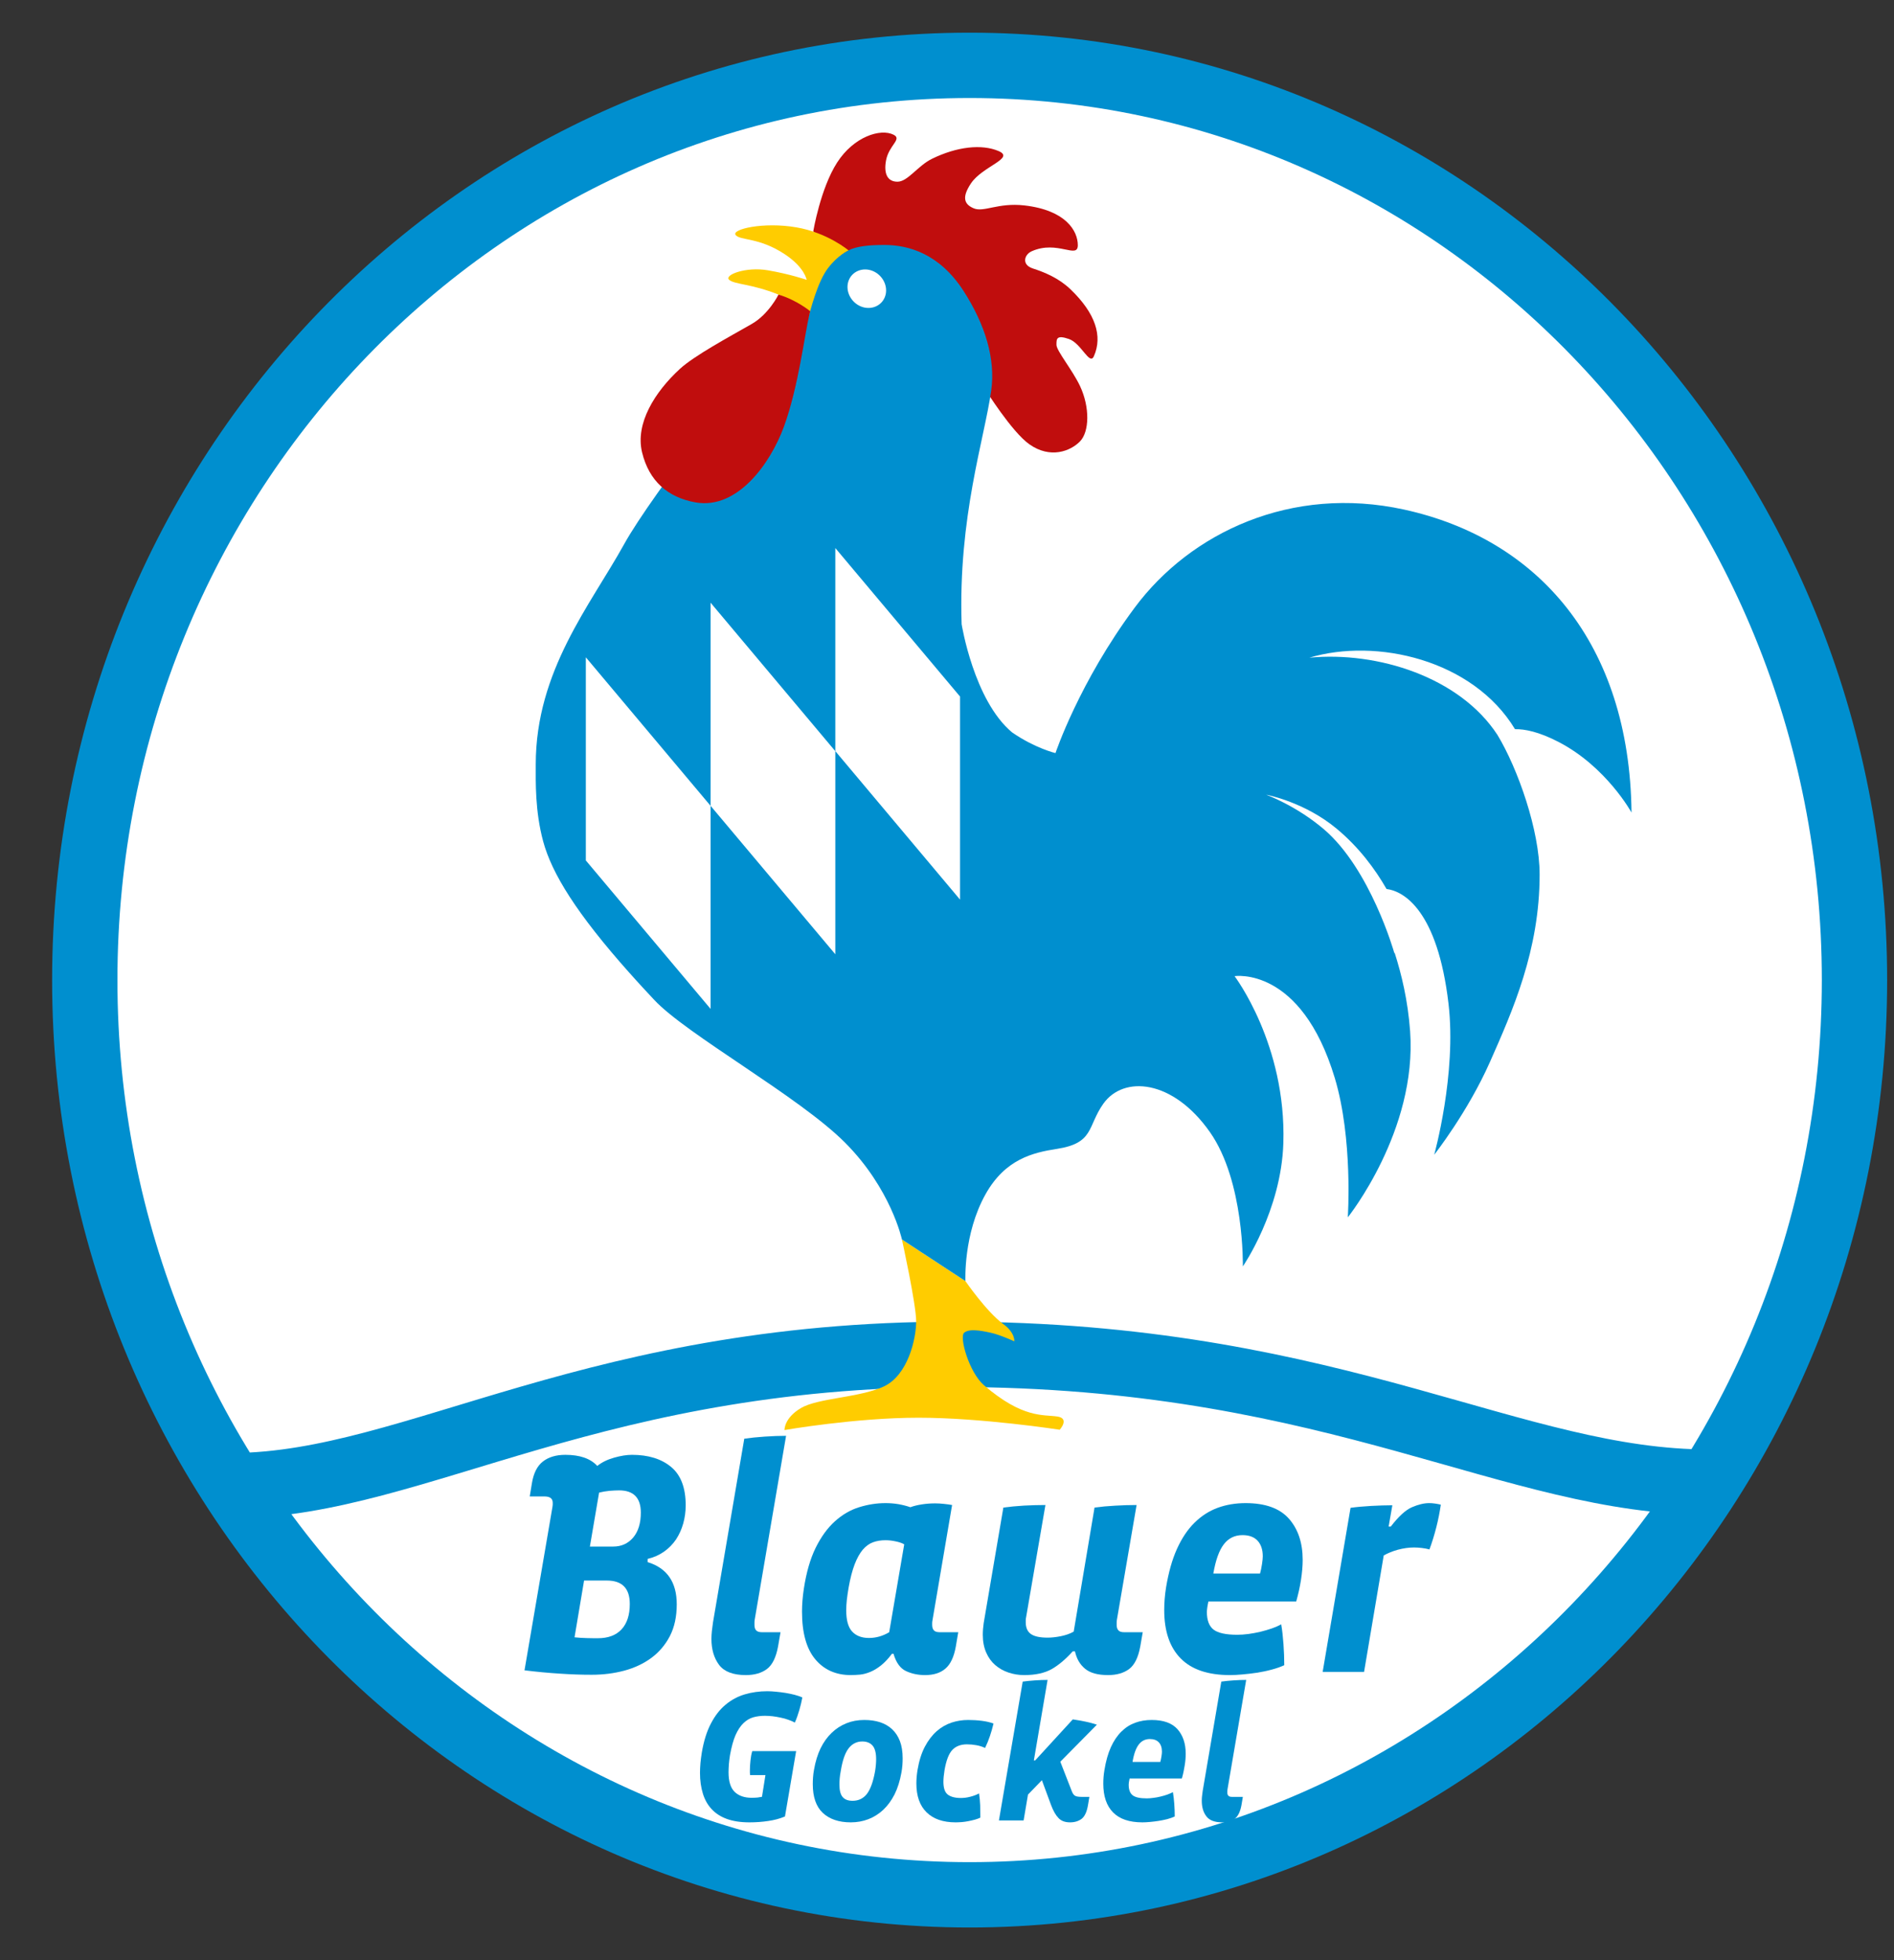
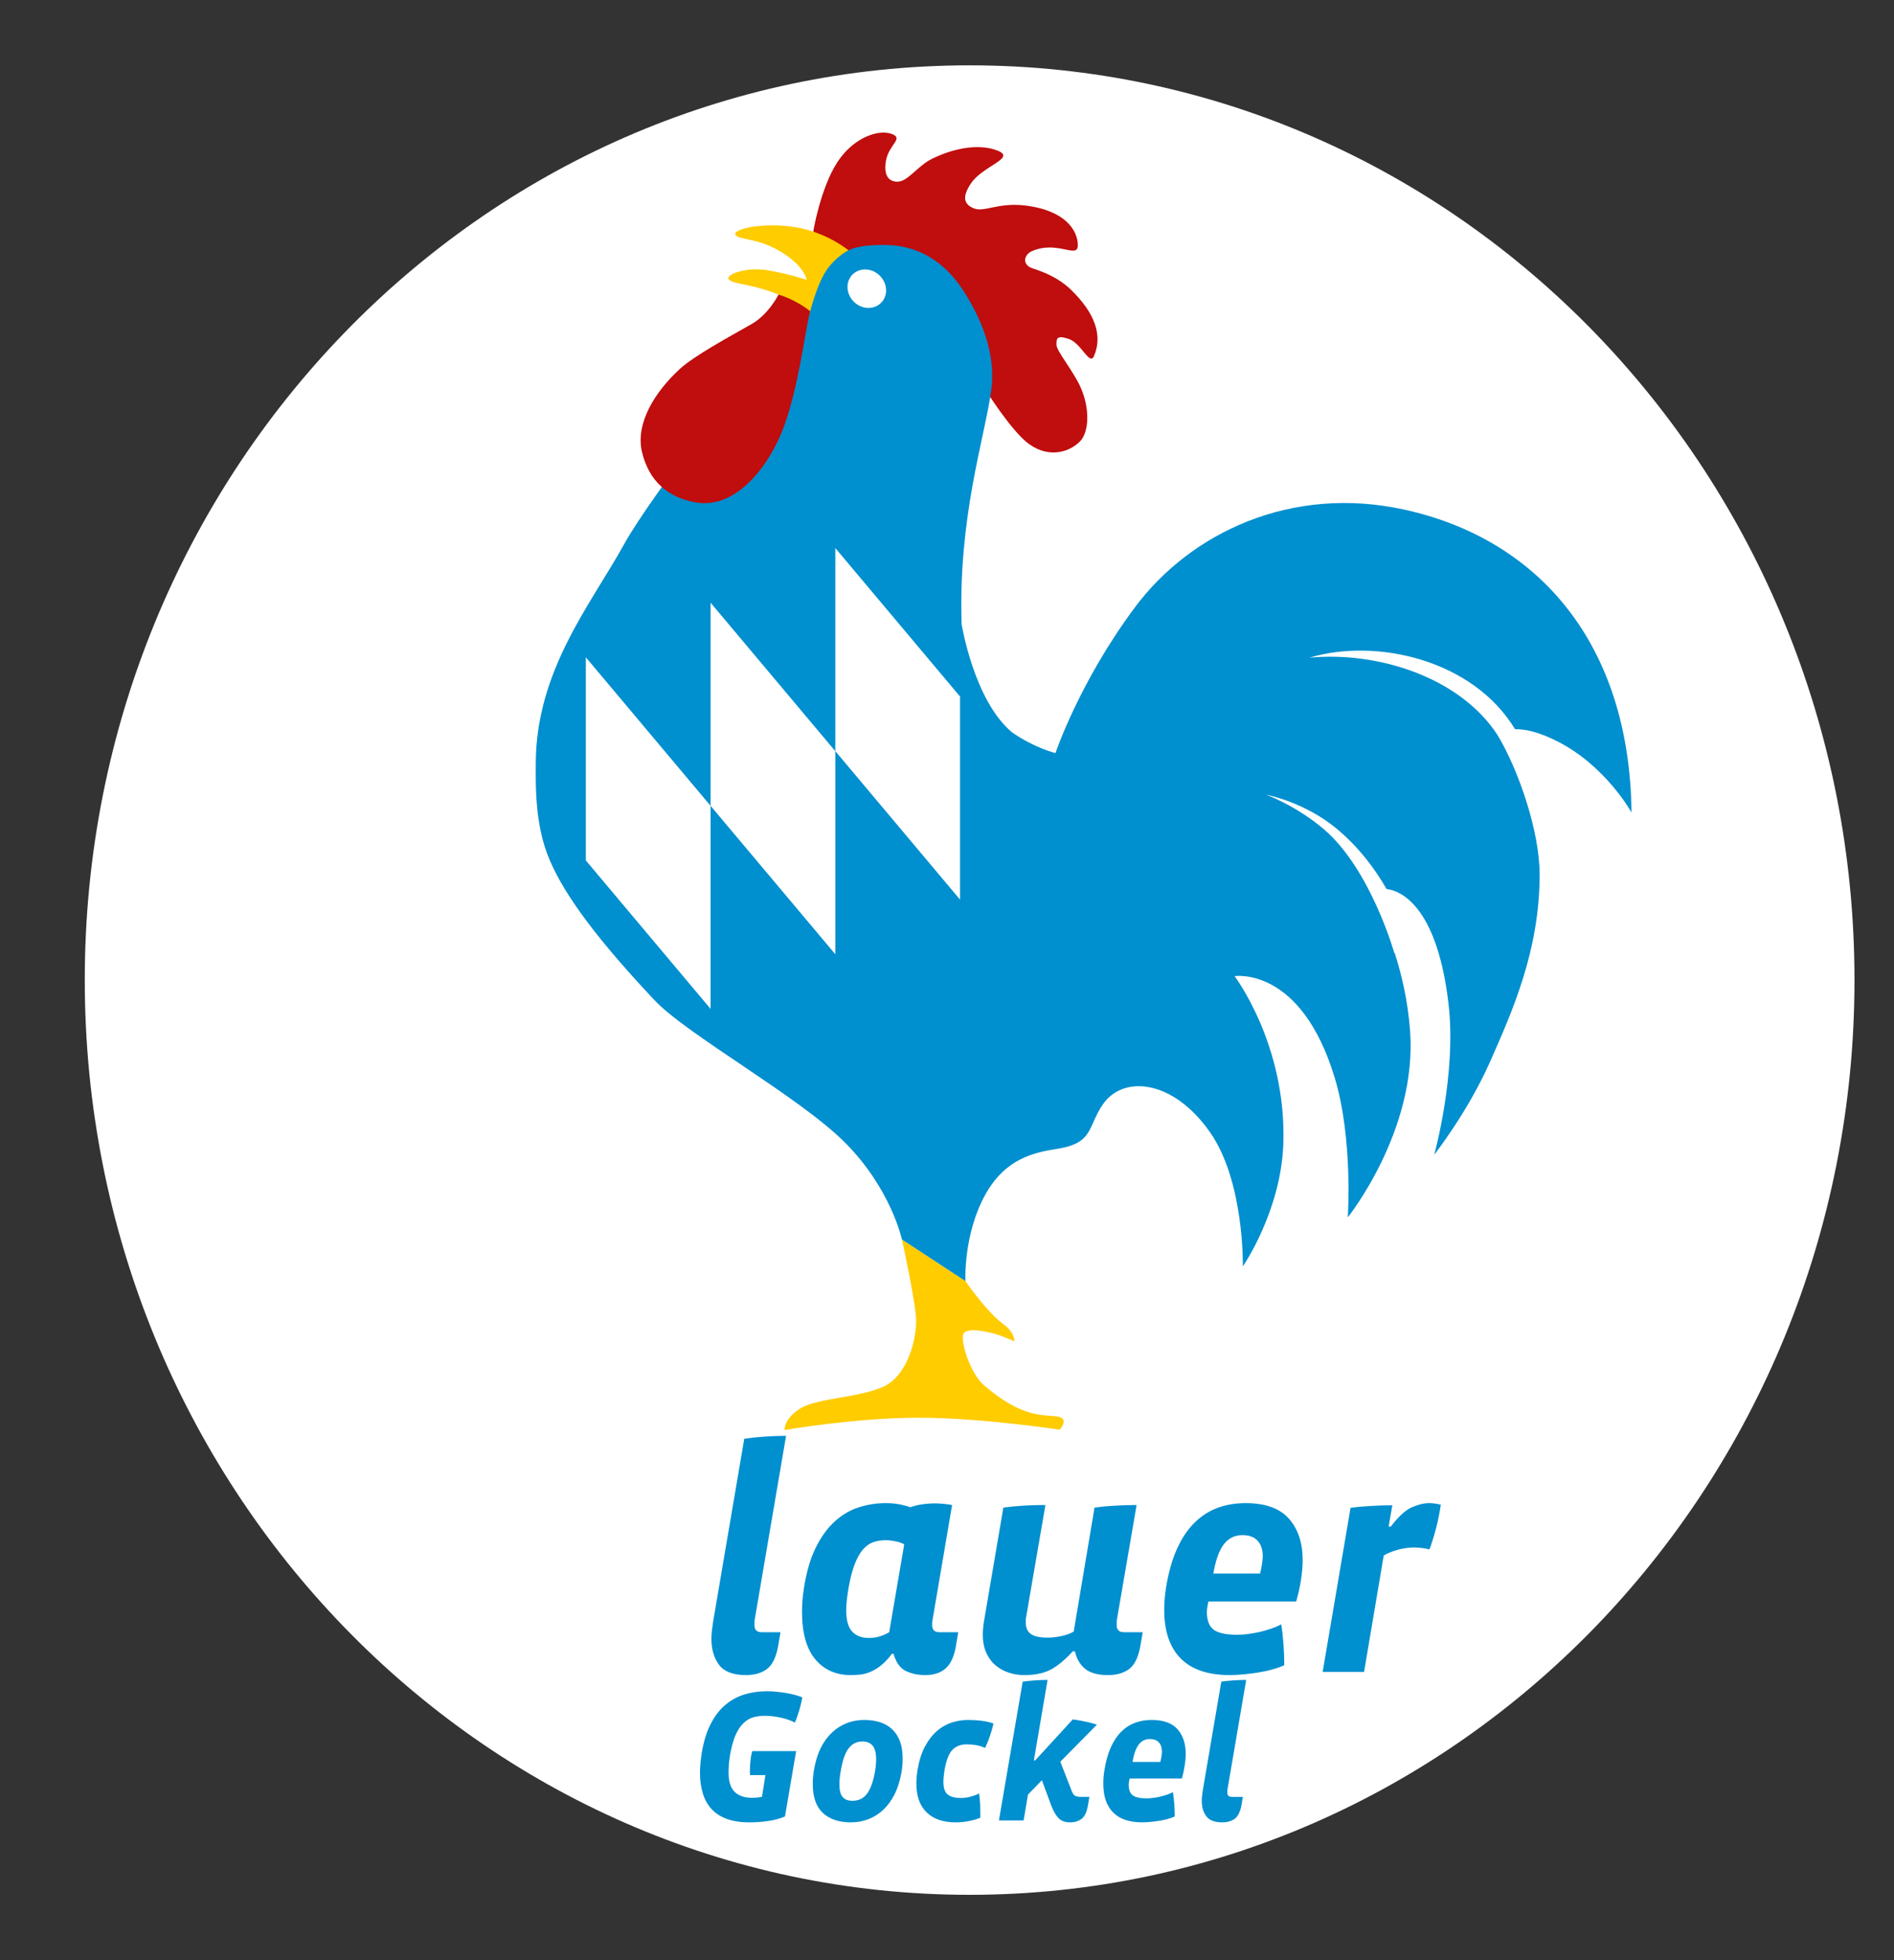
<svg xmlns="http://www.w3.org/2000/svg" width="29" height="30" viewBox="0 0 29 30" fill="none">
  <rect x="0" y="0" width="29" height="30" fill="#333333" stroke="none" />
  <g id="Logo">
    <path id="Vector" d="M14.846 29C22.329 29 28.395 22.732 28.395 15C28.395 7.268 22.329 1 14.846 1C7.364 1 1.298 7.268 1.298 15C1.298 22.732 7.364 29 14.846 29Z" fill="white" />
-     <path id="Vector_2" d="M26.164 22.684C23.184 22.684 20.521 20.793 14.878 20.729C9.129 20.664 6.387 22.711 3.592 22.738M14.846 29C22.329 29 28.395 22.732 28.395 15C28.395 7.268 22.329 1 14.846 1C7.364 1 1.298 7.268 1.298 15C1.298 22.732 7.364 29 14.846 29Z" stroke="#008FCF" />
    <path id="Vector_3" d="M13.561 4.506C13.526 4.661 13.369 4.748 13.209 4.7C13.05 4.651 12.949 4.486 12.983 4.331C13.018 4.176 13.175 4.089 13.335 4.137C13.494 4.186 13.595 4.351 13.561 4.506Z" fill="white" />
    <path id="Vector_4" d="M13.81 18.97C13.81 18.97 14.028 19.963 14.028 20.224C14.028 20.485 13.904 21.051 13.526 21.223C13.154 21.392 12.525 21.396 12.264 21.55C12.002 21.705 12.012 21.887 12.012 21.887C12.012 21.887 13.093 21.698 14.063 21.698C15.033 21.698 16.226 21.882 16.226 21.882C16.226 21.882 16.382 21.71 16.192 21.68C15.973 21.647 15.662 21.713 15.066 21.201C14.837 21.003 14.687 20.465 14.761 20.399C14.834 20.333 15.008 20.361 15.176 20.399C15.318 20.431 15.531 20.529 15.531 20.529C15.531 20.529 15.545 20.397 15.361 20.264C15.105 20.077 14.782 19.607 14.782 19.607L13.81 18.97Z" fill="#FFCC00" />
    <path id="Vector_5" d="M12.452 3.542C12.452 3.542 12.562 2.884 12.818 2.487C13.074 2.09 13.482 1.962 13.682 2.062C13.818 2.131 13.609 2.22 13.566 2.458C13.531 2.653 13.584 2.781 13.742 2.781C13.9 2.781 14.052 2.536 14.273 2.429C14.653 2.244 15.031 2.202 15.29 2.312C15.548 2.423 15.042 2.543 14.866 2.808C14.73 3.013 14.755 3.123 14.908 3.188C15.065 3.254 15.281 3.098 15.685 3.144C16.321 3.217 16.503 3.535 16.503 3.753C16.503 3.971 16.191 3.671 15.798 3.845C15.682 3.896 15.639 4.051 15.812 4.108C15.997 4.168 16.211 4.256 16.391 4.428C16.773 4.794 16.886 5.144 16.749 5.452C16.684 5.601 16.558 5.254 16.366 5.188C16.174 5.122 16.176 5.188 16.176 5.278C16.176 5.369 16.42 5.661 16.537 5.909C16.69 6.235 16.68 6.607 16.537 6.755C16.393 6.903 16.084 7.028 15.76 6.799C15.491 6.609 15.088 5.963 15.088 5.963L13.06 4.035L12.452 3.542Z" fill="#C00D0D" />
    <path id="Vector_6" d="M24.981 12.436C24.952 9.841 23.547 8.247 21.499 7.799C19.774 7.421 18.23 8.15 17.376 9.297C16.522 10.444 16.161 11.526 16.161 11.526C16.161 11.526 15.845 11.451 15.495 11.208C14.91 10.718 14.724 9.553 14.724 9.553C14.67 7.913 15.073 6.718 15.177 5.978C15.245 5.492 15.085 4.969 14.754 4.454C14.383 3.878 13.905 3.749 13.542 3.749C13.294 3.749 13.116 3.77 12.992 3.831C12.764 3.943 12.645 4.095 12.438 4.433C12.242 4.753 11.596 5.508 10.835 6.508C10.282 7.234 9.769 7.943 9.554 8.333C9.041 9.259 8.203 10.267 8.203 11.7C8.203 11.968 8.191 12.413 8.317 12.878C8.45 13.369 8.827 13.98 9.638 14.89C9.64 14.893 9.642 14.894 9.644 14.896C9.78 15.05 9.907 15.185 10.015 15.301C10.506 15.83 12.234 16.781 12.938 17.487C13.643 18.193 13.81 18.97 13.81 18.97L14.782 19.607C14.782 19.607 14.747 18.888 15.091 18.276C15.393 17.738 15.819 17.64 16.181 17.584C16.757 17.495 16.646 17.241 16.894 16.892C17.203 16.457 17.958 16.518 18.526 17.327C19.056 18.083 19.03 19.382 19.03 19.382C19.03 19.382 19.618 18.532 19.65 17.495C19.697 15.983 18.903 14.94 18.903 14.94C18.903 14.94 19.92 14.78 20.438 16.5C20.718 17.431 20.637 18.631 20.637 18.631C20.637 18.631 21.701 17.304 21.591 15.783C21.556 15.306 21.458 14.907 21.355 14.585L21.349 14.586C21.347 14.576 20.983 13.299 20.271 12.692C19.844 12.328 19.387 12.163 19.387 12.163C19.412 12.167 19.982 12.28 20.466 12.683C20.808 12.967 21.055 13.301 21.23 13.606C21.494 13.638 22.012 13.935 22.179 15.363C22.305 16.438 21.96 17.673 21.96 17.673C21.96 17.673 22.472 17.024 22.814 16.252C23.157 15.476 23.574 14.547 23.574 13.385C23.574 12.707 23.24 11.764 22.929 11.249C22.352 10.364 21.094 9.966 20.048 10.066C21.07 9.76 22.552 10.094 23.197 11.16C23.345 11.157 23.561 11.199 23.861 11.354C24.596 11.733 24.981 12.436 24.981 12.436Z" fill="#008FCF" />
    <path id="Vector_7" d="M12.341 5.01C12.415 4.701 12.526 4.304 12.677 4.105C12.83 3.903 12.992 3.832 12.992 3.832C12.992 3.832 12.673 3.562 12.196 3.48C11.688 3.392 11.193 3.509 11.264 3.597C11.335 3.684 11.618 3.629 12.013 3.889C12.323 4.093 12.351 4.283 12.351 4.283C12.351 4.283 12.097 4.195 11.758 4.137C11.419 4.078 11.08 4.21 11.165 4.283C11.25 4.356 11.504 4.341 11.92 4.509C12.261 4.648 12.341 5.01 12.341 5.01Z" fill="#FFCC00" />
    <path id="Vector_8" d="M11.92 4.509C11.92 4.509 11.771 4.81 11.509 4.959C11.159 5.159 10.63 5.444 10.41 5.646C10.026 5.999 9.724 6.481 9.831 6.923C9.938 7.364 10.226 7.613 10.649 7.689C11.288 7.803 11.796 7.097 12.004 6.527C12.226 5.917 12.318 5.129 12.395 4.803C12.396 4.796 12.403 4.771 12.405 4.763C12.405 4.763 12.198 4.591 11.92 4.509Z" fill="#C00D0D" />
    <path id="Vector_9" d="M10.88 15.441L8.97 13.169V10.06L10.88 12.333V15.441Z" fill="white" />
    <path id="Vector_10" d="M12.79 14.605L10.88 12.333V9.224L12.79 11.497V14.605Z" fill="white" />
    <path id="Vector_11" d="M14.7 13.769L12.79 11.496V8.388L14.7 10.661V13.769Z" fill="white" />
    <path id="Vector_12" d="M13.561 4.506C13.526 4.661 13.369 4.748 13.209 4.7C13.05 4.651 12.949 4.486 12.983 4.331C13.018 4.176 13.175 4.089 13.335 4.137C13.494 4.186 13.595 4.351 13.561 4.506Z" fill="white" />
    <g id="Group">
-       <path id="Vector_13" d="M10.499 23.038C10.499 23.136 10.486 23.229 10.461 23.318C10.436 23.407 10.399 23.488 10.351 23.561C10.302 23.633 10.241 23.696 10.167 23.748C10.094 23.799 10.01 23.837 9.916 23.859V23.908C10.213 23.999 10.362 24.214 10.362 24.554C10.362 24.742 10.327 24.904 10.257 25.04C10.186 25.176 10.091 25.287 9.972 25.375C9.853 25.462 9.715 25.527 9.559 25.569C9.402 25.611 9.236 25.632 9.06 25.632C8.91 25.632 8.747 25.627 8.572 25.615C8.396 25.604 8.216 25.587 8.031 25.564L8.459 23.063C8.462 23.047 8.463 23.035 8.463 23.029C8.463 23.019 8.463 23.009 8.463 23C8.463 22.935 8.421 22.903 8.337 22.903H8.111L8.144 22.703C8.169 22.548 8.225 22.436 8.313 22.368C8.401 22.3 8.515 22.266 8.656 22.266C8.879 22.266 9.042 22.323 9.145 22.436C9.214 22.381 9.299 22.339 9.401 22.31C9.503 22.281 9.595 22.266 9.676 22.266C9.927 22.266 10.127 22.328 10.275 22.451C10.424 22.574 10.499 22.77 10.499 23.038ZM9.643 24.549C9.643 24.309 9.526 24.19 9.291 24.19H8.943L8.797 25.059C8.86 25.065 8.923 25.07 8.988 25.071C9.052 25.073 9.107 25.073 9.154 25.073C9.311 25.073 9.432 25.028 9.516 24.938C9.601 24.847 9.643 24.717 9.643 24.549ZM9.812 23.15C9.812 22.924 9.701 22.81 9.479 22.81C9.435 22.81 9.386 22.813 9.333 22.817C9.28 22.822 9.226 22.831 9.173 22.844L9.032 23.67H9.389C9.515 23.67 9.616 23.624 9.695 23.532C9.773 23.439 9.812 23.312 9.812 23.15Z" fill="#008FCF" />
      <path id="Vector_14" d="M11.556 24.787C11.553 24.803 11.552 24.82 11.552 24.836C11.552 24.849 11.552 24.86 11.552 24.87C11.552 24.905 11.56 24.933 11.577 24.952C11.595 24.972 11.625 24.981 11.669 24.981H11.951L11.913 25.2C11.882 25.368 11.825 25.483 11.742 25.545C11.659 25.606 11.552 25.637 11.42 25.637C11.226 25.637 11.089 25.585 11.011 25.482C10.933 25.378 10.893 25.245 10.893 25.083C10.893 25.044 10.896 25.004 10.9 24.962C10.905 24.92 10.911 24.876 10.917 24.831L11.396 22.019C11.487 22.006 11.591 21.995 11.709 21.987C11.826 21.979 11.935 21.975 12.036 21.975L11.556 24.787Z" fill="#008FCF" />
      <path id="Vector_15" d="M14.635 25.2C14.607 25.358 14.554 25.471 14.477 25.537C14.4 25.604 14.296 25.637 14.165 25.637C14.058 25.637 13.961 25.617 13.873 25.576C13.786 25.536 13.721 25.448 13.681 25.311H13.657C13.601 25.386 13.545 25.445 13.49 25.489C13.435 25.532 13.381 25.566 13.326 25.588C13.271 25.611 13.218 25.625 13.168 25.63C13.118 25.634 13.071 25.637 13.027 25.637C12.799 25.637 12.617 25.556 12.482 25.394C12.347 25.232 12.28 24.989 12.28 24.666C12.28 24.559 12.289 24.442 12.308 24.316C12.346 24.067 12.406 23.858 12.489 23.689C12.572 23.521 12.67 23.386 12.783 23.284C12.896 23.182 13.019 23.11 13.154 23.068C13.289 23.026 13.424 23.005 13.558 23.005C13.624 23.005 13.69 23.01 13.756 23.021C13.822 23.033 13.883 23.048 13.939 23.068C13.992 23.048 14.052 23.034 14.118 23.024C14.183 23.014 14.251 23.009 14.32 23.009C14.364 23.009 14.408 23.012 14.454 23.017C14.499 23.022 14.541 23.027 14.578 23.034L14.277 24.802C14.274 24.818 14.273 24.831 14.273 24.841C14.273 24.85 14.273 24.86 14.273 24.87C14.273 24.905 14.281 24.933 14.299 24.952C14.316 24.972 14.346 24.981 14.39 24.981H14.672L14.635 25.2ZM13.711 23.59C13.656 23.578 13.605 23.573 13.558 23.573C13.489 23.573 13.426 23.583 13.368 23.604C13.31 23.625 13.258 23.663 13.21 23.718C13.164 23.773 13.122 23.848 13.086 23.942C13.05 24.036 13.019 24.154 12.994 24.296C12.982 24.368 12.972 24.431 12.966 24.488C12.96 24.545 12.957 24.597 12.957 24.646C12.957 24.795 12.986 24.903 13.046 24.969C13.106 25.035 13.192 25.069 13.305 25.069C13.414 25.069 13.518 25.039 13.615 24.981L13.845 23.636C13.811 23.616 13.766 23.601 13.711 23.59Z" fill="#008FCF" />
      <path id="Vector_16" d="M16.426 25.273C16.319 25.392 16.212 25.483 16.104 25.545C15.995 25.606 15.855 25.637 15.683 25.637C15.598 25.637 15.518 25.624 15.441 25.598C15.364 25.572 15.297 25.534 15.239 25.484C15.181 25.434 15.134 25.37 15.1 25.292C15.066 25.214 15.048 25.124 15.048 25.02C15.048 24.962 15.053 24.902 15.062 24.84L15.363 23.073C15.46 23.06 15.566 23.05 15.681 23.043C15.795 23.037 15.904 23.034 16.007 23.034L15.711 24.753C15.708 24.769 15.706 24.782 15.706 24.792C15.706 24.802 15.706 24.815 15.706 24.831C15.706 24.912 15.732 24.971 15.784 25.008C15.836 25.045 15.921 25.064 16.04 25.064C16.1 25.064 16.167 25.057 16.242 25.042C16.317 25.027 16.383 25.004 16.44 24.972L16.759 23.073C16.856 23.06 16.962 23.05 17.076 23.044C17.191 23.037 17.3 23.034 17.403 23.034L17.102 24.787C17.099 24.803 17.098 24.82 17.098 24.836C17.098 24.849 17.098 24.86 17.098 24.87C17.098 24.905 17.106 24.933 17.124 24.952C17.141 24.972 17.171 24.981 17.215 24.981H17.497L17.459 25.2C17.428 25.368 17.371 25.483 17.288 25.545C17.205 25.606 17.098 25.637 16.966 25.637C16.809 25.637 16.692 25.605 16.614 25.54C16.535 25.475 16.484 25.386 16.459 25.273L16.426 25.273Z" fill="#008FCF" />
      <path id="Vector_17" d="M19.946 23.874C19.946 23.968 19.937 24.07 19.92 24.18C19.903 24.29 19.878 24.4 19.847 24.51H18.503C18.497 24.536 18.491 24.565 18.486 24.598C18.482 24.63 18.479 24.654 18.479 24.67C18.479 24.797 18.513 24.887 18.58 24.94C18.648 24.993 18.769 25.02 18.945 25.02C18.998 25.02 19.055 25.016 19.116 25.008C19.177 25 19.238 24.988 19.299 24.974C19.361 24.959 19.419 24.942 19.474 24.923C19.528 24.904 19.576 24.883 19.617 24.86C19.633 24.951 19.644 25.052 19.652 25.163C19.66 25.275 19.664 25.383 19.664 25.486C19.607 25.512 19.542 25.535 19.469 25.554C19.395 25.574 19.321 25.589 19.245 25.601C19.17 25.612 19.097 25.621 19.025 25.627C18.952 25.634 18.888 25.637 18.832 25.637C18.497 25.637 18.245 25.552 18.078 25.382C17.91 25.212 17.826 24.965 17.826 24.641C17.826 24.531 17.835 24.416 17.854 24.296C17.892 24.067 17.947 23.87 18.021 23.706C18.095 23.543 18.184 23.409 18.289 23.306C18.394 23.202 18.512 23.126 18.644 23.077C18.776 23.029 18.918 23.005 19.072 23.005C19.372 23.005 19.593 23.084 19.734 23.242C19.875 23.401 19.946 23.612 19.946 23.874ZM19.323 23.939C19.331 23.886 19.335 23.846 19.335 23.82C19.335 23.717 19.308 23.637 19.255 23.58C19.202 23.523 19.125 23.495 19.025 23.495C18.905 23.495 18.81 23.542 18.738 23.636C18.666 23.73 18.613 23.879 18.578 24.083H19.293C19.305 24.041 19.315 23.993 19.323 23.939Z" fill="#008FCF" />
      <path id="Vector_18" d="M22.061 23.029C22.045 23.139 22.023 23.253 21.993 23.371C21.963 23.489 21.928 23.604 21.887 23.714C21.853 23.704 21.814 23.697 21.772 23.692C21.73 23.687 21.69 23.684 21.652 23.684C21.571 23.684 21.488 23.696 21.405 23.718C21.322 23.741 21.25 23.77 21.187 23.806L20.886 25.588H20.252L20.679 23.077C20.773 23.064 20.878 23.055 20.994 23.048C21.11 23.042 21.218 23.038 21.319 23.038L21.262 23.364H21.295C21.414 23.209 21.522 23.11 21.619 23.068C21.716 23.026 21.804 23.005 21.883 23.005C21.911 23.005 21.941 23.007 21.974 23.012C22.007 23.017 22.036 23.022 22.061 23.029Z" fill="#008FCF" />
    </g>
    <g id="Group_2">
      <path id="Vector_19" d="M12.285 25.98C12.274 26.04 12.259 26.104 12.239 26.172C12.219 26.24 12.197 26.305 12.17 26.364C12.143 26.349 12.109 26.334 12.071 26.321C12.033 26.307 11.993 26.296 11.952 26.288C11.911 26.279 11.87 26.272 11.829 26.267C11.788 26.263 11.749 26.26 11.712 26.26C11.648 26.26 11.589 26.268 11.534 26.283C11.479 26.299 11.428 26.329 11.383 26.373C11.337 26.417 11.297 26.478 11.262 26.556C11.228 26.634 11.2 26.737 11.177 26.864C11.17 26.909 11.164 26.954 11.16 27.002C11.157 27.049 11.155 27.09 11.155 27.125C11.155 27.263 11.186 27.363 11.248 27.424C11.311 27.485 11.398 27.515 11.51 27.515C11.547 27.515 11.577 27.513 11.6 27.511C11.622 27.508 11.644 27.504 11.667 27.5L11.72 27.168H11.485C11.483 27.149 11.482 27.135 11.482 27.128C11.482 27.12 11.482 27.11 11.482 27.099C11.482 27.049 11.485 26.997 11.491 26.945C11.496 26.893 11.505 26.845 11.518 26.801H12.19L12.019 27.801C11.941 27.834 11.855 27.857 11.763 27.87C11.671 27.884 11.574 27.891 11.474 27.891C11.339 27.891 11.225 27.873 11.13 27.839C11.034 27.804 10.957 27.754 10.896 27.688C10.835 27.623 10.79 27.543 10.762 27.45C10.733 27.356 10.718 27.251 10.718 27.133C10.718 27.085 10.721 27.035 10.725 26.983C10.73 26.931 10.737 26.877 10.746 26.821C10.776 26.646 10.822 26.498 10.885 26.379C10.947 26.259 11.022 26.163 11.11 26.09C11.197 26.017 11.296 25.964 11.404 25.932C11.512 25.9 11.627 25.884 11.748 25.884C11.791 25.884 11.836 25.887 11.885 25.892C11.933 25.896 11.981 25.903 12.029 25.91C12.076 25.918 12.123 25.928 12.167 25.939C12.212 25.951 12.252 25.964 12.285 25.98Z" fill="#008FCF" />
      <path id="Vector_20" d="M13.821 26.911C13.821 26.944 13.82 26.979 13.817 27.016C13.814 27.054 13.809 27.092 13.802 27.13C13.779 27.258 13.744 27.368 13.697 27.463C13.649 27.557 13.591 27.636 13.523 27.7C13.455 27.763 13.379 27.811 13.295 27.843C13.211 27.875 13.122 27.891 13.027 27.891C12.844 27.891 12.701 27.842 12.598 27.746C12.496 27.65 12.445 27.503 12.445 27.307C12.445 27.272 12.446 27.236 12.449 27.2C12.451 27.163 12.457 27.124 12.464 27.084C12.485 26.963 12.518 26.855 12.563 26.76C12.609 26.666 12.666 26.586 12.733 26.522C12.8 26.457 12.876 26.408 12.961 26.374C13.046 26.34 13.136 26.324 13.234 26.324C13.321 26.324 13.401 26.335 13.473 26.358C13.544 26.381 13.607 26.417 13.659 26.465C13.711 26.514 13.751 26.574 13.779 26.647C13.807 26.721 13.821 26.809 13.821 26.911ZM13.415 26.925C13.415 26.829 13.397 26.759 13.361 26.717C13.325 26.675 13.272 26.653 13.203 26.653C13.117 26.653 13.047 26.689 12.993 26.759C12.939 26.829 12.899 26.945 12.873 27.107C12.865 27.148 12.86 27.185 12.857 27.218C12.854 27.252 12.853 27.284 12.853 27.312C12.853 27.401 12.869 27.465 12.902 27.503C12.935 27.542 12.985 27.561 13.054 27.561C13.144 27.561 13.216 27.527 13.271 27.459C13.326 27.39 13.369 27.273 13.399 27.107C13.41 27.038 13.415 26.977 13.415 26.925Z" fill="#008FCF" />
      <path id="Vector_21" d="M15.212 26.379C15.197 26.444 15.178 26.509 15.157 26.571C15.136 26.634 15.111 26.694 15.083 26.752C15.042 26.733 14.997 26.718 14.949 26.71C14.9 26.701 14.853 26.697 14.806 26.697C14.711 26.697 14.636 26.725 14.582 26.782C14.528 26.839 14.488 26.942 14.462 27.093C14.451 27.162 14.445 27.221 14.445 27.269C14.445 27.366 14.467 27.431 14.512 27.466C14.557 27.5 14.623 27.518 14.711 27.518C14.759 27.518 14.808 27.512 14.856 27.499C14.905 27.487 14.95 27.47 14.991 27.448C15 27.506 15.005 27.567 15.008 27.631C15.009 27.694 15.01 27.757 15.01 27.819C14.988 27.83 14.961 27.84 14.929 27.849C14.897 27.858 14.864 27.865 14.83 27.872C14.795 27.879 14.761 27.884 14.726 27.887C14.692 27.889 14.661 27.891 14.633 27.891C14.44 27.891 14.292 27.84 14.188 27.738C14.083 27.636 14.031 27.488 14.031 27.295C14.031 27.232 14.037 27.164 14.048 27.093C14.072 26.95 14.11 26.83 14.161 26.733C14.212 26.636 14.273 26.557 14.342 26.496C14.411 26.435 14.487 26.392 14.57 26.364C14.653 26.337 14.737 26.324 14.823 26.324C14.894 26.324 14.964 26.328 15.034 26.337C15.104 26.346 15.163 26.36 15.212 26.379Z" fill="#008FCF" />
      <path id="Vector_22" d="M16.235 26.963L16.412 27.417C16.425 27.45 16.441 27.472 16.459 27.483C16.478 27.495 16.511 27.501 16.56 27.501H16.68L16.658 27.631C16.641 27.731 16.609 27.799 16.563 27.836C16.516 27.872 16.456 27.891 16.384 27.891C16.307 27.891 16.248 27.869 16.206 27.824C16.164 27.78 16.126 27.714 16.093 27.625L15.953 27.246L15.74 27.466L15.673 27.862H15.295L15.659 25.737C15.715 25.729 15.778 25.723 15.847 25.718C15.916 25.713 15.98 25.711 16.04 25.711L15.83 26.943H15.85L16.426 26.315C16.497 26.325 16.563 26.337 16.624 26.35C16.686 26.363 16.743 26.379 16.795 26.396L16.235 26.963Z" fill="#008FCF" />
      <path id="Vector_23" d="M18.155 26.841C18.155 26.897 18.15 26.958 18.139 27.023C18.129 27.089 18.115 27.155 18.096 27.22H17.296C17.292 27.235 17.289 27.253 17.286 27.272C17.283 27.291 17.282 27.306 17.282 27.316C17.282 27.391 17.302 27.444 17.342 27.476C17.382 27.508 17.454 27.524 17.559 27.524C17.59 27.524 17.625 27.521 17.661 27.516C17.697 27.512 17.734 27.505 17.77 27.496C17.806 27.488 17.841 27.477 17.873 27.466C17.906 27.454 17.934 27.442 17.959 27.428C17.968 27.482 17.975 27.542 17.98 27.609C17.985 27.675 17.987 27.739 17.987 27.801C17.953 27.817 17.915 27.83 17.871 27.842C17.827 27.853 17.783 27.862 17.738 27.869C17.693 27.876 17.649 27.881 17.606 27.885C17.563 27.889 17.525 27.891 17.492 27.891C17.292 27.891 17.142 27.84 17.043 27.739C16.943 27.638 16.893 27.491 16.893 27.298C16.893 27.232 16.898 27.164 16.91 27.093C16.932 26.956 16.965 26.839 17.009 26.741C17.053 26.644 17.106 26.565 17.169 26.503C17.231 26.441 17.301 26.396 17.38 26.367C17.458 26.338 17.543 26.324 17.634 26.324C17.813 26.324 17.945 26.371 18.029 26.465C18.113 26.56 18.155 26.685 18.155 26.841ZM17.784 26.88C17.789 26.849 17.791 26.825 17.791 26.809C17.791 26.748 17.775 26.7 17.743 26.666C17.712 26.633 17.666 26.616 17.606 26.616C17.535 26.616 17.479 26.644 17.436 26.7C17.393 26.756 17.361 26.844 17.341 26.966H17.766C17.773 26.941 17.779 26.912 17.784 26.88Z" fill="#008FCF" />
      <path id="Vector_24" d="M18.795 27.385C18.793 27.395 18.792 27.404 18.792 27.414C18.792 27.422 18.792 27.428 18.792 27.434C18.792 27.455 18.797 27.472 18.808 27.483C18.818 27.495 18.836 27.501 18.862 27.501H19.03L19.008 27.631C18.989 27.731 18.955 27.799 18.906 27.836C18.856 27.872 18.792 27.891 18.714 27.891C18.598 27.891 18.517 27.86 18.471 27.798C18.424 27.737 18.401 27.658 18.401 27.561C18.401 27.538 18.402 27.514 18.405 27.489C18.408 27.464 18.411 27.438 18.415 27.411L18.7 25.737C18.754 25.729 18.816 25.723 18.886 25.718C18.956 25.713 19.021 25.711 19.081 25.711L18.795 27.385Z" fill="#008FCF" />
    </g>
  </g>
</svg>